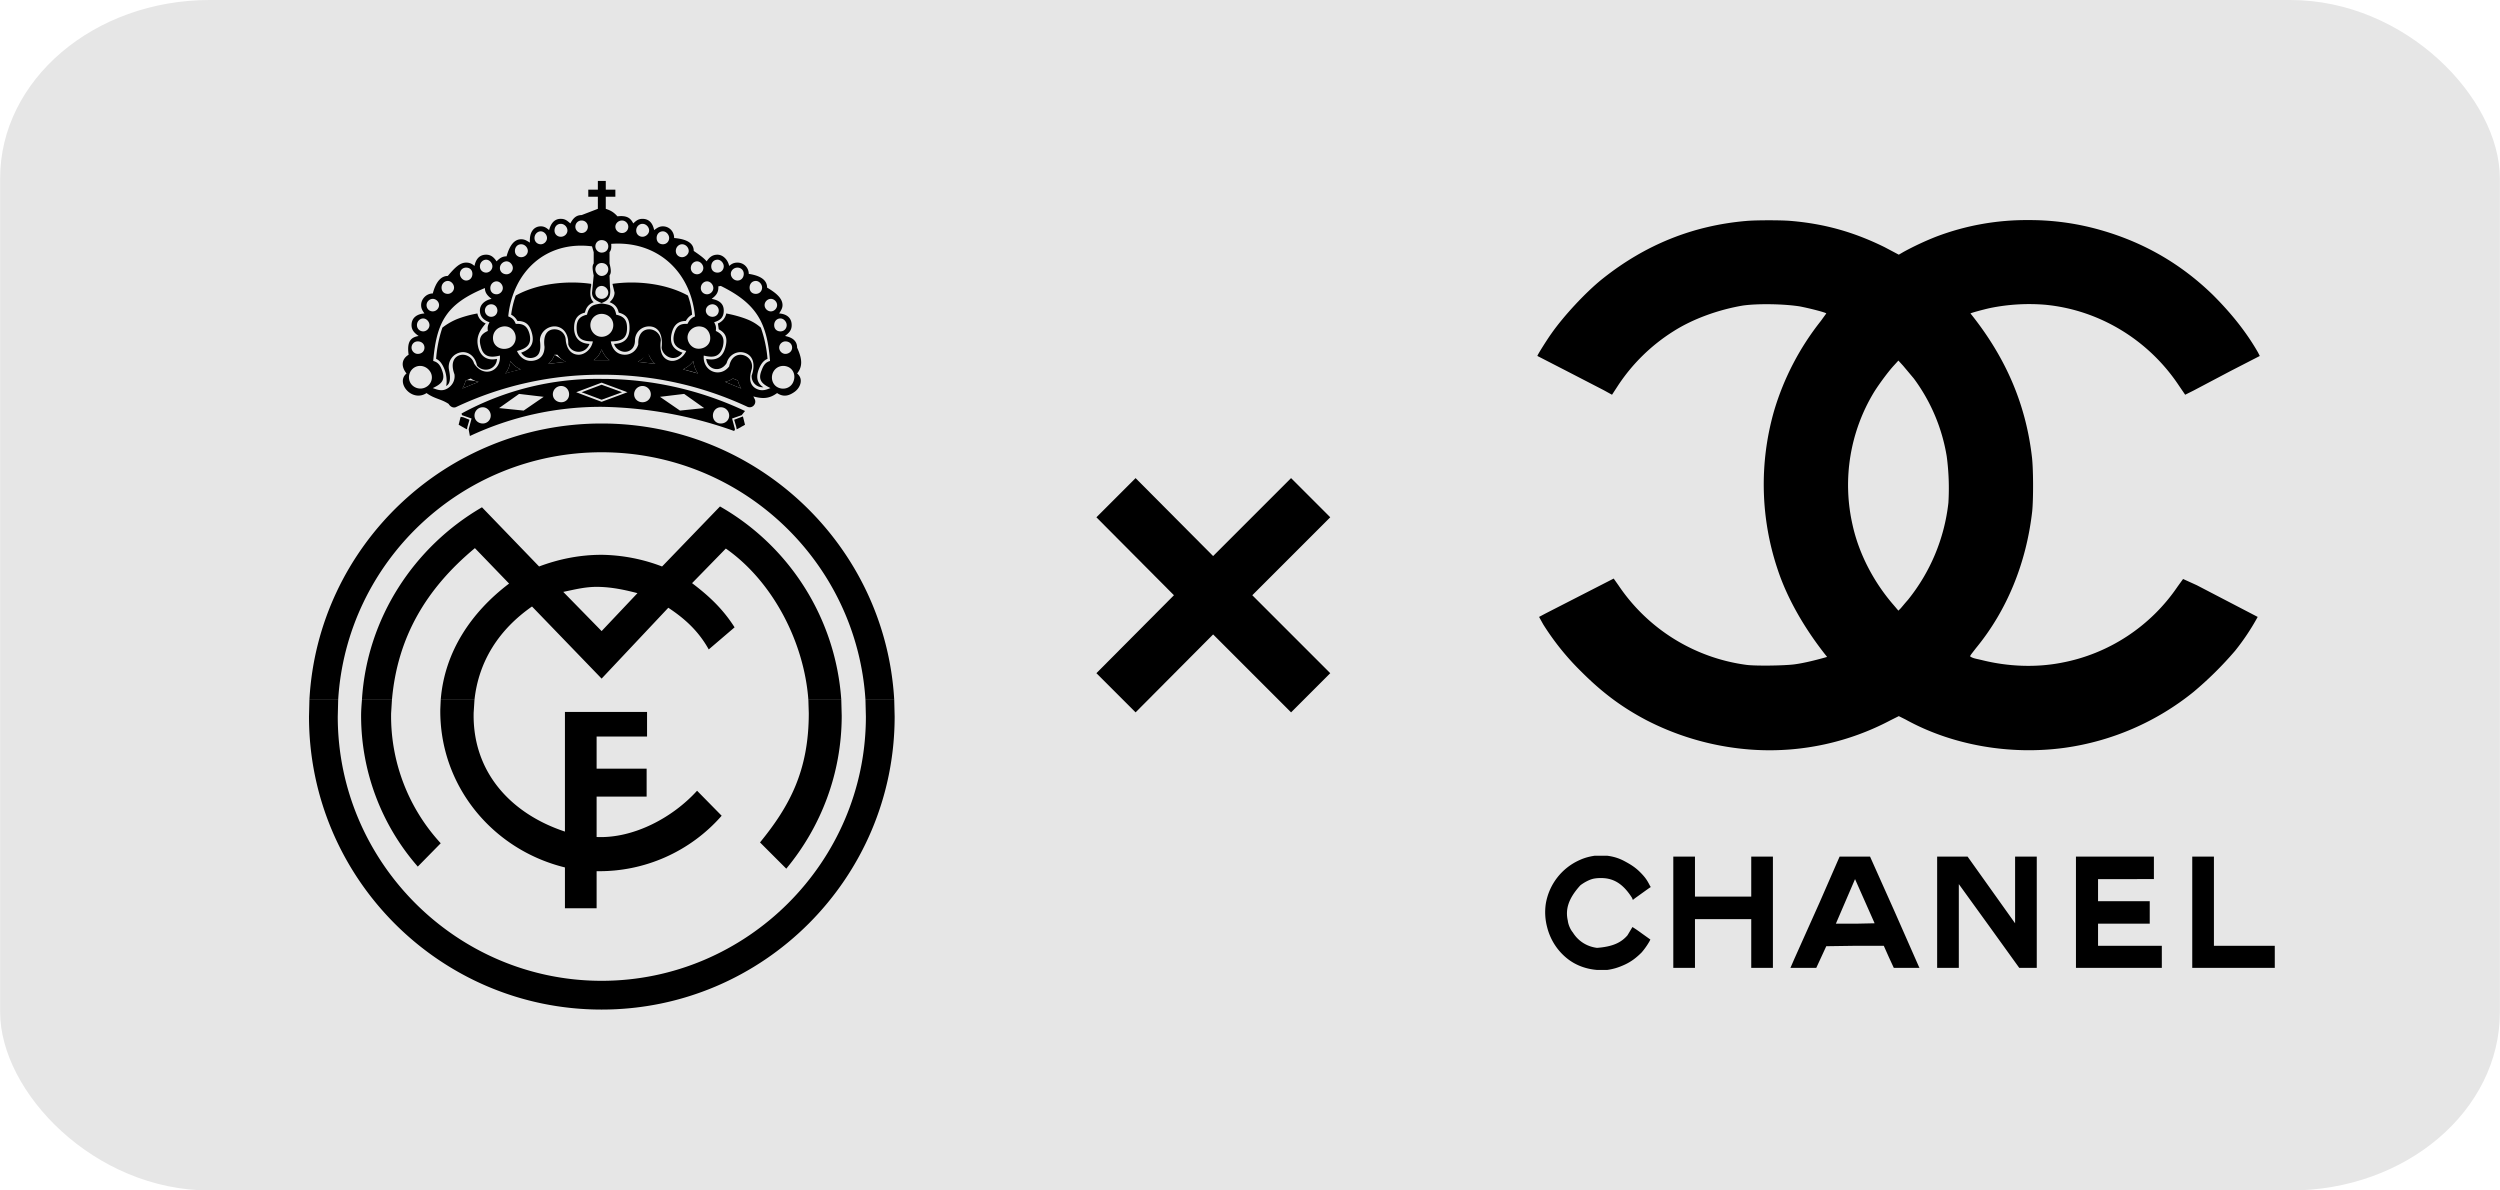
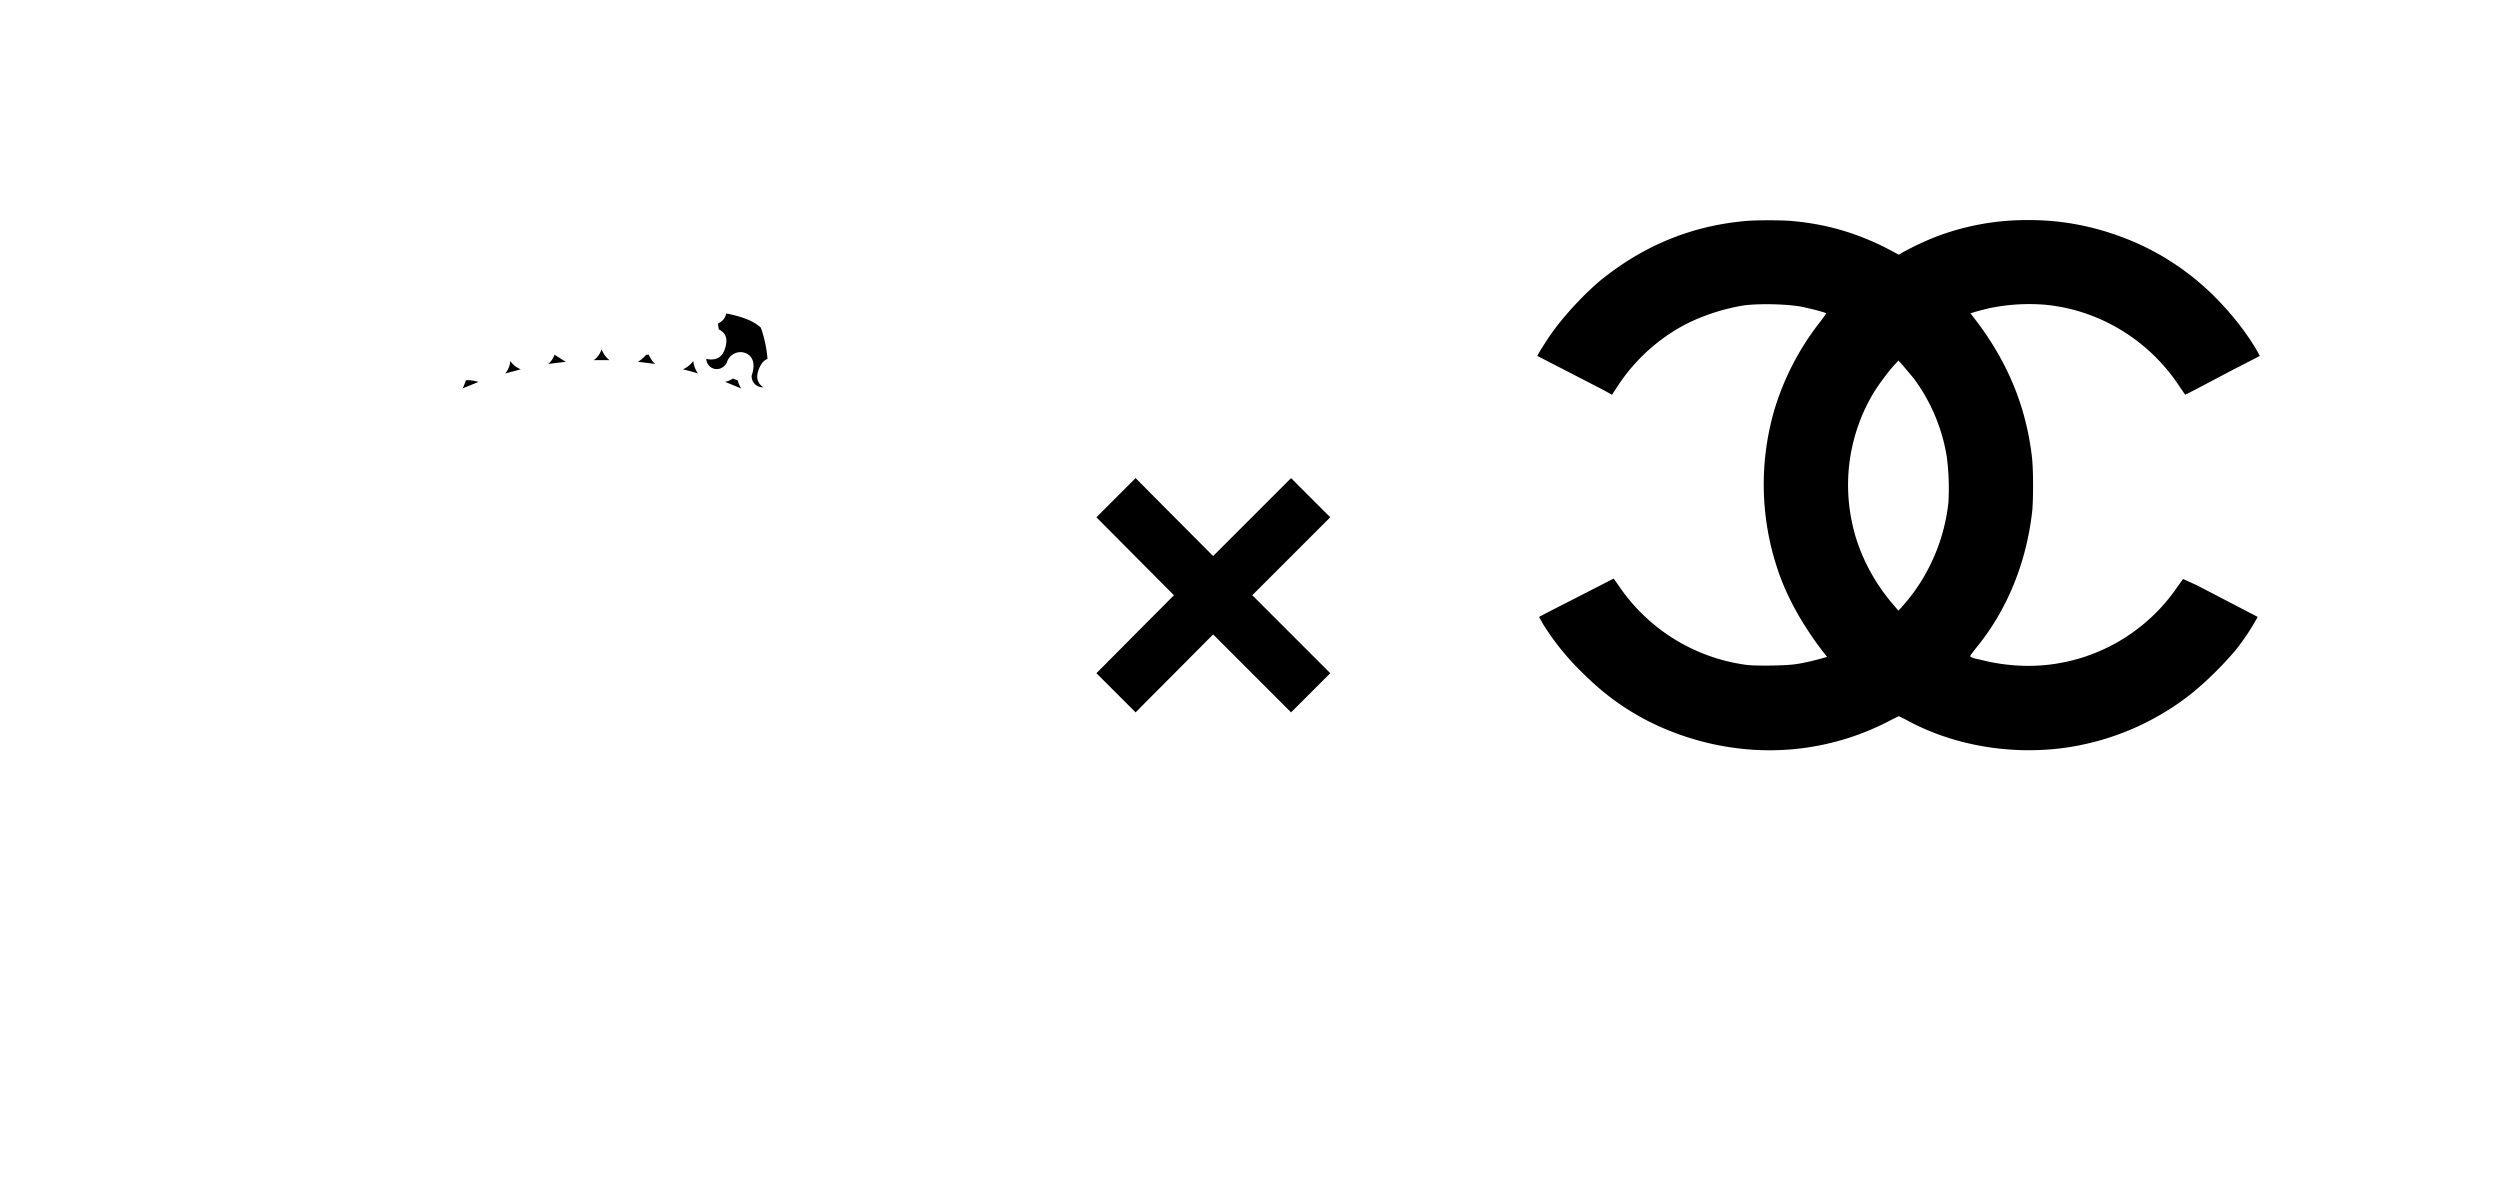
<svg xmlns="http://www.w3.org/2000/svg" width="210" height="100" viewBox="0 0 5.997 2.856" shape-rendering="geometricPrecision" image-rendering="optimizeQuality" fill-rule="evenodd">
-   <rect width="5.997" height="2.856" rx=".503" ry=".428" fill="#e6e6e6" />
  <path d="M2.63 1.241l.094-.094.186.187.187-.187.094.094-.187.187.187.187-.094.094-.187-.187-.186.187-.094-.094.186-.187z" />
  <g fill-rule="nonzero">
    <path d="M1.556.851c.005.01.009.017.016.022L1.53.868c.007-.004.014-.01.02-.017zm-.226 0l.027.017-.042.005c.007-.006.012-.013.015-.022zm-.081.035l-.037.01c.007-.009.011-.019.012-.03.006.009.015.016.025.02zm-.14.046c.004-.006.006-.013.008-.019l.002-.001c.016 0 .022.003.029.004l-.039.016zm.334-.094c.004.011.011.02.019.026h-.038c.009-.006.015-.015.019-.026zm.315.07l.012.005c.001.006.004.013.008.019L1.739.916c.007-.001.013-.004.019-.008zM1.674.896C1.662.892 1.65.889 1.638.886a.06.06 0 0 0 .025-.02c.001.011.005.021.011.03zm.048-.12c.01-.004.018-.013.02-.024.016.003.035.008.05.014s.025.013.033.02a.3.3 0 0 1 .016.075c-.011.004-.017.015-.021.025-.006.016-.006.032.011.043-.016.001-.029-.012-.028-.028.011-.032 0-.05-.018-.055s-.037.006-.042.025c-.016.025-.047.015-.049-.01.029.006.041-.009.046-.028S1.743.8 1.724.79z" />
-     <path d="M1.237.709c.054-.03.126-.036.181-.028v.004c-.005.026 0 .034.006.04-.01.004-.018.011-.021.025-.021.005-.026.02-.026.037s.008.037.037.038C1.41.836 1.4.844 1.388.844S1.366.837 1.363.826C1.364.798 1.348.783 1.33.783s-.035.015-.035.034c.004.028-.004.038-.016.041S1.256.856 1.25.846c.027-.009.031-.027.026-.046S1.263.77 1.241.77C1.237.763 1.232.758 1.226.755a.22.22 0 0 1 .011-.046zm.232-.028c.055-.008.126-.002.181.028.005.014.009.03.01.046-.006.003-.011.008-.015.015-.021 0-.03.013-.034.03s-.002.037.026.046c-.006.01-.018.015-.029.012s-.02-.013-.021-.024c.004-.036-.011-.051-.03-.051s-.034.015-.034.034-.013.027-.024.027-.023-.008-.026-.019c.029-.001.037-.018.037-.038S1.504.755 1.484.75C1.481.736 1.473.729 1.462.725c.007-.006.012-.014.012-.023L1.469.681zm-.374.085c.015-.006.033-.011.05-.014.002.011.01.02.02.024-.021.024-.022.04-.018.057s.017.034.045.028c-.001.025-.032.035-.048.016C1.139.852 1.12.841 1.102.846s-.029.023-.025.042.003.033-.007.038c.002-.008.002-.024-.004-.04-.004-.01-.01-.021-.02-.025a.3.3 0 0 1 .015-.075c.009-.007.02-.014.034-.02zm.397.175l-.049.018-.048-.018.048-.018.049.018zm-.366.066l-.005.017-.001.006-.004-.002-.016-.009.004-.016L1.105 1l.006.001.015.006zm.635 0l.021-.008.001.004.004.016-.016.009-.004.002-.001-.006-.005-.017zm-.95.672l-.001.04c0 .349.285.634.633.634s.634-.285.634-.634l-.001-.04h.069l.001.04c0 .387-.315.703-.703.703s-.702-.316-.702-.703l.001-.04h.069zm.129 0l-.002.032a.45.45 0 0 0 .119.312l-.055.056a.55.55 0 0 1-.136-.362c0-.013.001-.025.002-.038H.94zm.198 0l-.002.031c-.003.142.089.242.219.285v-.287h.197v.059h-.121v.077h.12v.067h-.12v.097c.089.004.183-.047.241-.111l.059.06a.39.39 0 0 1-.3.133v.089h-.076v-.098c-.175-.043-.301-.197-.299-.379l.001-.023h.081zm.88 0l.001.038c0 .139-.05.267-.133.367l-.063-.063c.071-.087.117-.172.117-.31l-.001-.032h.079z" />
-     <path d="M.742 1.679c.02-.369.327-.663.701-.663s.681.294.702.663h-.069c-.021-.331-.297-.594-.633-.594s-.612.263-.632.594H.742zm.126 0c.012-.197.126-.368.288-.462l.137.142c.048-.018.098-.028.15-.028a.42.42 0 0 1 .145.028l.004-.004.135-.14a.58.58 0 0 1 .291.464h-.079c-.01-.138-.085-.284-.198-.363l-.081.083c.041.031.074.062.102.106l-.062.053c-.024-.043-.056-.073-.097-.1l-.16.17-.167-.173c-.079.055-.128.131-.138.224h-.081c.009-.115.073-.21.164-.279l-.082-.085c-.118.098-.186.215-.199.364H.868zm.806-.783c-.006-.009-.01-.019-.011-.03a.06.06 0 0 1-.025.02l.036.01zm.084.012c-.006.004-.012.007-.019.008l.039.016C1.774.926 1.771.919 1.77.913L1.768.912zm-.315-.07c-.004.011-.01.02-.019.026h.038C1.454.858 1.447.849 1.443.838zm-.334.094l.039-.016C1.141.915 1.135.912 1.129.908l-.012.005c-.002.006-.004.013-.008.019zm.14-.046c-.01-.004-.019-.011-.025-.02-.001.011-.005.021-.012.03.012-.004.025-.007.037-.01zM1.33.851c-.003.009-.008.016-.015.022l.042-.005c-.008-.004-.015-.01-.02-.017zm.226 0c-.012.007-.019.013-.026.017l.042.005c-.007-.005-.011-.012-.015-.02L1.556.851zm.336.03c-.014-.007-.03-.002-.037.011s-.003.03.01.037.03.003.037-.011.003-.03-.01-.037zM1.684.784c-.015-.004-.03.005-.034.019s.006.03.02.033.03-.005.033-.019-.005-.03-.019-.033zM1.709.73c-.009 0-.016.007-.016.015S1.7.76 1.709.76s.015-.007.015-.015S1.717.73 1.709.73zM1.696.675c-.008 0-.015.007-.015.016s.007.015.015.015.015-.007.015-.015-.007-.016-.015-.016zm.188.144c-.008 0-.015.007-.015.015s.007.015.015.015S1.9.843 1.9.834 1.893.819 1.884.819zM1.872.764c-.009 0-.015.007-.015.016s.006.015.015.015.015-.007.015-.015S1.88.764 1.872.764zM1.849.717c-.008 0-.015.007-.015.015s.007.015.015.015.015-.007.015-.015-.007-.015-.015-.015zM1.813.674c-.009 0-.015.007-.015.016s.006.015.015.015.015-.007.015-.015-.007-.016-.015-.016zM1.769.642c-.009 0-.016.007-.016.015s.007.016.016.016.015-.007.015-.016-.007-.015-.015-.015zM1.721.623c-.009 0-.015.007-.015.016s.006.015.015.015.015-.007.015-.015-.007-.016-.015-.016zm-.049.004c-.008 0-.015.007-.015.016s.007.015.015.015.015-.007.015-.015S1.68.627 1.672.627zM1.636.586c-.008 0-.015.007-.015.016s.007.015.015.015.016-.007.016-.015-.007-.016-.016-.016zM1.59.555c-.009 0-.015.007-.015.016s.006.015.015.015.015-.007.015-.015S1.598.555 1.59.555zM1.541.537c-.008 0-.015.007-.015.016s.007.015.015.015.016-.007.016-.015S1.55.537 1.541.537zM1.492.529c-.009 0-.016.007-.016.015s.007.015.016.015.015-.007.015-.015S1.5.529 1.492.529zm-.471.4c.014-.007.019-.024.011-.037S1.008.874.995.881.977.905.984.918s.024.018.037.011zm.196-.093c.014-.003.023-.018.019-.033S1.218.78 1.203.784s-.023.018-.02.033.019.023.034.019zm.226-.028c.015 0 .028-.012.028-.028S1.458.753 1.443.753s-.027.012-.027.027.012.028.027.028zM1.178.76c.009 0 .015-.007.015-.015S1.187.73 1.178.73s-.015.007-.015.015.007.015.015.015zm.013-.054c.008 0 .015-.007.015-.015S1.199.675 1.191.675s-.015.007-.015.016.006.015.015.015zm-.189.143c.009 0 .016-.006.016-.015S1.011.819 1.002.819.987.826.987.834s.007.015.015.015zm.013-.054c.008 0 .015-.007.015-.015S1.023.764 1.015.764 1 .771 1 .78s.007.015.015.015zm.023-.048c.008 0 .015-.007.015-.015S1.046.717 1.038.717s-.015.007-.015.015.006.015.015.015zm.036-.042c.008 0 .015-.007.015-.015S1.082.674 1.074.674s-.015.007-.015.016.006.015.015.015zm.044-.032c.009 0 .015-.007.015-.016S1.127.642 1.118.642s-.015.007-.015.015.007.016.015.016zm.048-.019c.008 0 .015-.007.015-.015S1.174.623 1.166.623s-.015.007-.015.016.007.015.015.015zm.049.004c.008 0 .015-.007.015-.015S1.223.627 1.215.627s-.016.007-.016.016.007.015.016.015zM1.25.617c.009 0 .016-.007.016-.015S1.259.586 1.25.586s-.015.007-.015.016.007.015.015.015zm.047-.031c.008 0 .015-.007.015-.015S1.305.555 1.297.555s-.015.007-.015.016.007.015.015.015zm.048-.018c.009 0 .016-.007.016-.015S1.354.537 1.345.537 1.33.544 1.33.553s.007.015.015.015zm.098.149c.009 0 .016-.007.016-.015S1.452.686 1.443.686s-.015.007-.015.016.007.015.015.015zm0-.055c.009 0 .016-.007.016-.016S1.452.631 1.443.631s-.015.007-.015.015.007.016.015.016zm0-.056c.009 0 .016-.006.016-.015S1.452.576 1.443.576s-.015.007-.015.015.007.015.015.015zM1.395.559c.009 0 .015-.007.015-.015S1.404.529 1.395.529 1.38.536 1.38.544s.007.015.015.015zm.418.373c.013.007.023.004.035-.001-.02-.01-.031-.019-.021-.043.004-.011.009-.019.02-.022-.007-.093-.033-.138-.118-.18l-.006.001c.001.016-.007.023-.016.03.016.003.029.01.029.028s-.01.024-.023.028c.004.008.005.011.004.021.017.008.021.019.017.037-.007.025-.022.028-.046.022-.003.039.04.054.061.026.004-.022.019-.031.034-.027s.024.019.02.034c-.008.026-.002.039.01.046zM1.42.591c-.111-.014-.19.061-.201.168.01.004.014.008.018.018.019-.001.028.006.033.024.006.025-.006.035-.03.041.007.016.022.027.041.023s.025-.018.025-.033C1.302.802 1.314.79 1.33.79s.027.012.027.027c.003.024.016.034.031.034s.031-.014.034-.032c-.025 0-.039-.006-.039-.032 0-.019.007-.028.025-.032.005-.023.016-.024.035-.027.019.003.031.004.035.027.019.004.026.013.026.032 0 .026-.014.032-.039.032.003.018.014.032.034.032.015 0 .028-.01.032-.025C1.53.802 1.542.79 1.557.79s.028.012.028.027c-.004.03.006.044.021.048s.033-.007.04-.023C1.623.836 1.611.826 1.617.801c.005-.018.013-.025.032-.024.005-.01.009-.014.018-.018-.01-.107-.09-.182-.201-.174.001.012-.001.016-.004.02v.027c.005.02.003.024 0 .029l.001.027c.004.029-.008.034-.02.039C1.431.722 1.42.717 1.42.702l.004-.041c-.004-.02-.003-.024 0-.029V.605zm-.36.297c.009.024-.001.033-.022.043.013.005.023.008.035.001s.019-.02.017-.034c-.01-.027-.001-.042.013-.046s.03.005.034.02c.022.035.065.02.062-.019-.024.006-.04.003-.046-.022-.005-.018-.001-.029.017-.037-.001-.01 0-.013.004-.021C1.161.769 1.151.76 1.151.745s.013-.025.028-.028C1.17.71 1.163.703 1.163.691c-.092.038-.116.081-.124.175.012.003.017.011.021.022zm.733.088a.82.82 0 0 0-.35-.077.81.81 0 0 0-.348.077c-.007.004-.015 0-.019-.007-.018-.012-.034-.012-.053-.026C.988.966.948.918.975.896.962.88.962.862.98.851.975.816.988.809 1.004.806.994.799.987.792.987.78c0-.019.015-.027.031-.028C1.013.745 1.01.74 1.01.732c0-.015.013-.028.028-.028.008-.03.021-.042.036-.042.017-.02.029-.032.044-.032.009 0 .014.003.02.008.003-.015.011-.027.028-.027.012 0 .019.007.025.016.007-.007.013-.012.024-.012.008-.029.02-.041.035-.041.009 0 .014.004.021.008-.002-.027.011-.039.026-.039.009 0 .014.004.02.009.004-.015.012-.027.028-.027.011 0 .016.005.023.011.006-.011.013-.02.027-.02l.039-.015V.472h-.023V.455h.023V.434h.019v.021h.023v.017h-.023v.029c.012.004.019.008.028.018.025-.003.032.006.038.017.006-.006.012-.011.022-.011.017 0 .025.012.028.027.007-.005.012-.009.021-.009.015 0 .027.012.027.028.035.003.047.015.047.031.019.013.025.018.031.025.006-.009.013-.016.026-.016s.025.012.028.027c.006-.005.011-.008.02-.008.015 0 .027.012.027.027.032.005.044.017.044.033.024.014.037.027.037.042 0 .008-.004.013-.008.02.016.001.03.009.03.028 0 .013-.007.019-.016.026.015.003.029.01.029.028.013.028.013.046 0 .062.016.013.008.034-.006.044s-.027.013-.042.003c-.019.014-.035.014-.057.008l.003.006c.006.011-.005.024-.017.019zm-.662.028L1.108.996 1.107.992a.68.68 0 0 1 .336-.083c.124 0 .24.028.344.077l-.008.01-.023.008.007.026-.002.004a.99.99 0 0 0-.318-.058.74.74 0 0 0-.316.07l-.003-.016.007-.026zm.125-.019l.048-.033-.059-.007-.048.034.059.006zm.473.031c.011 0 .02-.008.02-.019a.02.02 0 0 0-.02-.02c-.011 0-.019.009-.019.02s.008.019.019.019zM1.346.965c.011 0 .019-.008.019-.019s-.008-.02-.019-.02a.02.02 0 0 0-.02.02c0 .011.009.019.02.019zm-.188.051c.01 0 .019-.008.019-.019s-.009-.02-.019-.02a.02.02 0 0 0-.02.02c0 .011.009.019.02.019zm.383-.051c.011 0 .02-.008.02-.019a.02.02 0 1 0-.04 0c0 .011.009.019.02.019zm.09.02l.058-.006-.048-.034-.058.007.048.033zM1.505.941L1.443.918l-.061.023.061.023.062-.023zm-.154.479l.092.094.086-.091c-.031-.008-.059-.014-.091-.015s-.058.006-.087.012zm2.481.907c-.027-.002-.05-.011-.068-.024-.026-.019-.045-.047-.053-.08a.14.14 0 0 1-.003-.054.14.14 0 0 1 .082-.106c.011-.005.022-.008.035-.01h.031c.015.002.028.006.041.013s.025.014.037.026.017.019.024.033l.002.003-.006.004-.032.023-.005.004-.002-.005c-.019-.03-.038-.042-.058-.046-.01-.002-.024-.002-.034 0s-.023.009-.032.016c-.03.033-.036.059-.03.085.001.009.006.021.012.028.013.021.034.034.058.037.04-.003.059-.014.073-.03l.012-.02s.01.006.022.015l.021.015-.002.004c-.005.009-.012.019-.019.027-.013.013-.025.022-.04.029s-.028.011-.043.013h-.023zm.182-.138h0v-.134h.026.026v.048.048h.068.067v-.048-.048h.026.026v.134.133h-.026-.026v-.058-.059h-.067-.068v.059.058H4.04h-.026v-.133zm.291.11h0l.06-.134.048-.11h.037.036l.059.132.059.134.001.001h-.031-.031l-.012-.026-.012-.027H4.45l-.069.001-.012.026-.012.026h-.031-.031l.01-.023zm.192-.084h0l-.047-.106-.046.107h.047l.046-.001zm.15-.026h0v-.134h.036.037l.057.08.057.08v-.08-.08h.026.026v.134.133h-.021-.021l-.072-.1-.073-.101v.101.1h-.026-.026v-.133zm.333 0h0v-.134h.094.093v.027.027H5.1h-.067v.027.026h.062.062v.027.027h-.062-.062v.027.026h.076.077v.027.026h-.103-.103v-.133zm.279 0h0v-.134h.026.026v.107.107h.073.073v.027.026h-.099-.099v-.133z" />
    <path d="M4.211 1.799a.65.65 0 0 1-.261-.071c-.059-.031-.106-.066-.156-.116a.62.62 0 0 1-.092-.114l-.01-.018.015-.008.164-.084.012.017a.44.44 0 0 0 .306.19c.022.003.089.002.114-.001s.059-.012.08-.018c-.053-.066-.095-.139-.118-.208a.64.64 0 0 1-.009-.383.64.64 0 0 1 .112-.215l.013-.018c0-.002-.038-.012-.064-.017-.039-.006-.1-.007-.136-.002-.059.01-.12.032-.167.062a.44.44 0 0 0-.132.129l-.015.023-.02-.011L3.758.89l-.07-.036c-.001-.001.023-.039.033-.053.03-.043.083-.1.123-.132.103-.082.217-.128.346-.139.024-.002.083-.002.106 0 .082.007.152.027.225.063l.034.018.012-.007a.7.7 0 0 1 .077-.036.61.61 0 0 1 .222-.04.62.62 0 0 1 .151.018c.112.028.209.081.292.162.044.044.08.089.108.138l.004.008-.07.036-.089.047-.02.01-.015-.022c-.073-.11-.192-.182-.322-.194a.47.47 0 0 0-.131.008c-.018.004-.047.012-.047.013.085.106.132.217.147.341.004.029.004.105.001.134-.014.123-.06.237-.135.328-.016.021-.016.019-.01.022s.014.004.026.007c.061.015.127.018.189.006.113-.021.214-.087.279-.183l.013-.018.033.015.146.076a.56.56 0 0 1-.054.081.85.85 0 0 1-.1.099.63.63 0 0 1-.309.134c-.131.018-.27-.006-.382-.068l-.016-.008-.02.01a.62.62 0 0 1-.324.071zm.366-.36h0a.45.45 0 0 0 .097-.233.58.58 0 0 0-.004-.111.43.43 0 0 0-.079-.187L4.565.877 4.554.865l-.01.011c-.014.015-.036.045-.048.064a.43.43 0 0 0-.052.319c.015.069.051.138.099.193l.011.013.005-.005c.002-.002.01-.012.018-.021z" />
  </g>
</svg>